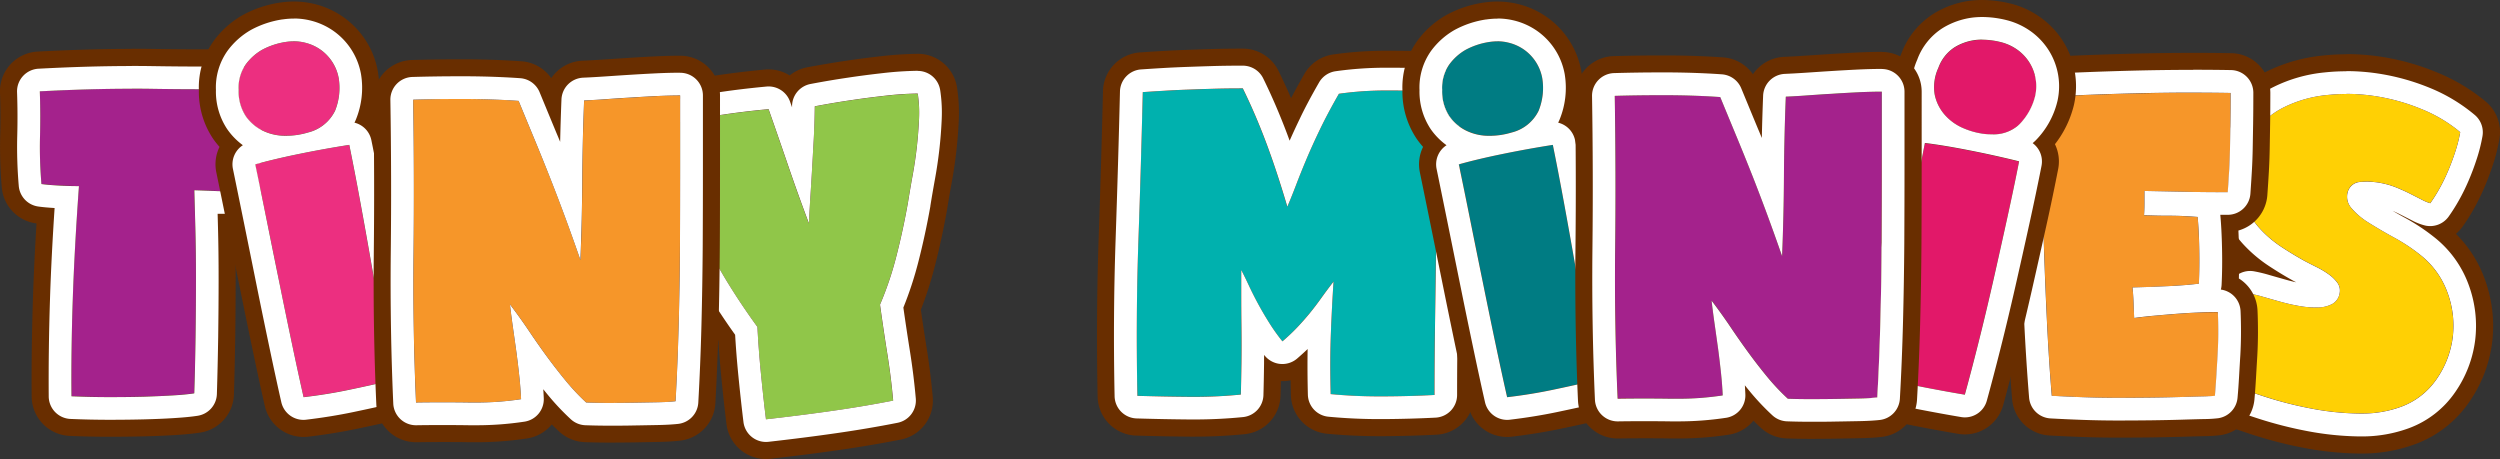
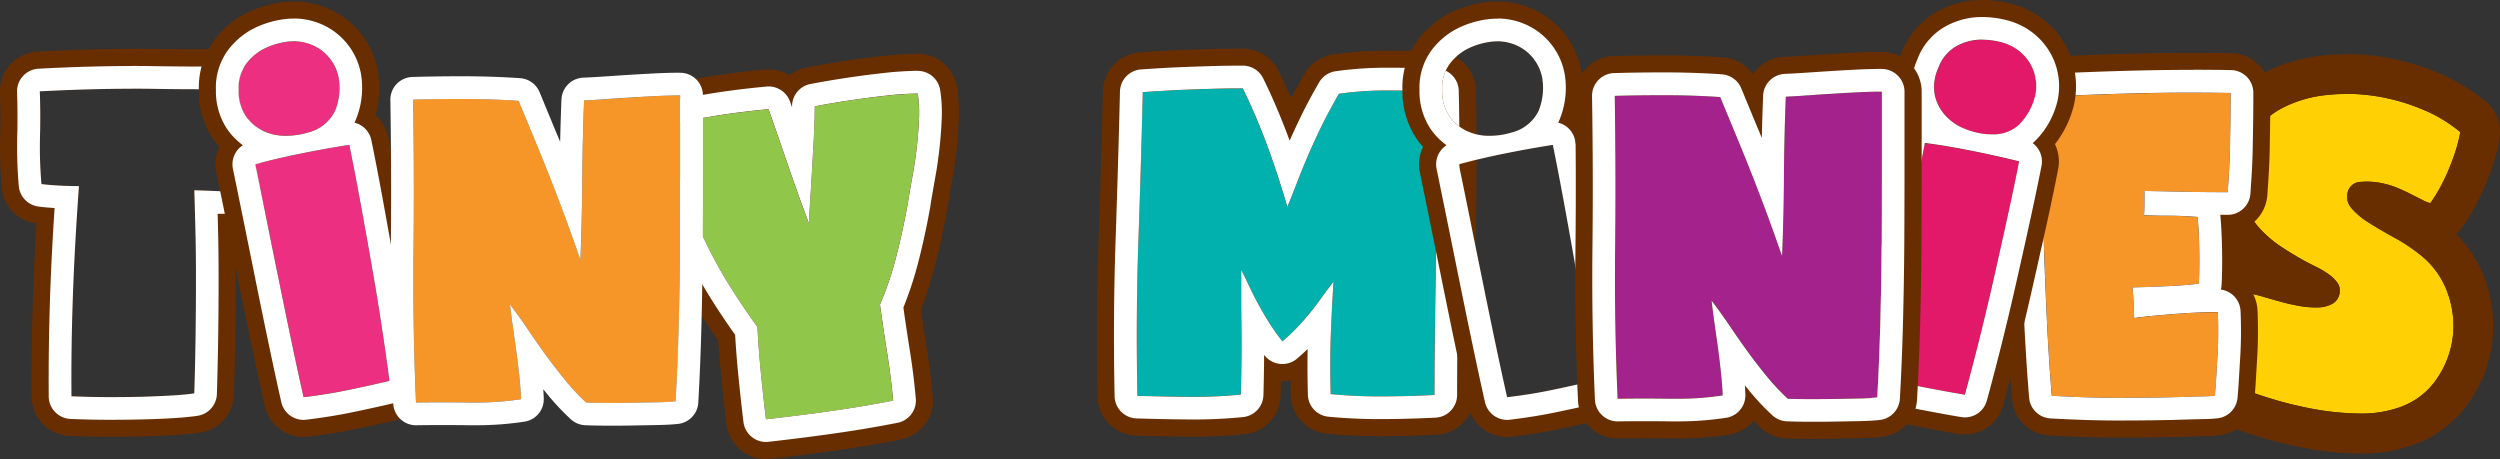
<svg xmlns="http://www.w3.org/2000/svg" width="192.533" height="35.353" viewBox="0 0 192.533 35.353">
  <rect x="0" y="0" width="192.533" height="35.353" fill="#333333" stroke="none" />
  <defs>
    <clipPath id="a">
      <rect width="192.533" height="35.353" fill="none" />
    </clipPath>
  </defs>
  <g transform="translate(0 0)">
    <g transform="translate(0 0)" clip-path="url(#a)">
-       <path d="M19.643,13.656q-.016-1.126-.064-2.19t-.111-1.793q-2.571.064-6.458,0t-8.68.19q.063,1.714.016,3.475A33.248,33.248,0,0,0,4.457,17q.444.064,1.254.111t1.634.048q-.35,4.792-.476,8.712t-.1,7.474q1.492.064,2.92.064t2.665-.032q1.238-.032,2.238-.1t1.634-.159q.064-2.03.1-4.331t.032-4.459q0-2.158-.048-3.967t-.079-2.887q.92.032,1.666.063a14.892,14.892,0,0,0,1.667-.032q.031-.666.064-1.7t.016-2.158" transform="translate(-1.269 -2.832)" fill="#a4228c" fill-rule="evenodd" />
      <path d="M10.153,8.391q.812,0,1.588.013,1.944.032,3.559.032T18.2,8.4q.063.731.111,1.793t.064,2.19q.015,1.127-.016,2.158t-.064,1.7q-.612.042-1.146.042-.269,0-.52-.011-.746-.031-1.666-.064.031,1.079.079,2.888t.047,3.967q0,2.159-.031,4.459t-.1,4.332q-.635.1-1.635.159t-2.237.095q-1.237.033-2.666.032T5.5,32.079Q5.472,28.524,5.6,24.6t.476-8.712q-.826,0-1.635-.047t-1.253-.111a33.248,33.248,0,0,1-.111-3.666q.048-1.762-.016-3.475,3.836-.2,7.092-.2m0-3.061h0c-2.214,0-4.655.07-7.254.207A3.061,3.061,0,0,0,0,8.707c.04,1.075.045,2.178.015,3.28a36.523,36.523,0,0,0,.121,4,3.061,3.061,0,0,0,2.614,2.775l.063.008c-.125,2.043-.217,3.963-.274,5.734-.086,2.643-.119,5.2-.1,7.6a3.06,3.06,0,0,0,2.929,3.029c1.026.045,2.052.066,3.051.066.98,0,1.9-.011,2.745-.033.859-.022,1.651-.056,2.354-.1.756-.048,1.375-.109,1.893-.187a3.061,3.061,0,0,0,2.605-2.931c.042-1.365.075-2.84.1-4.385.021-1.565.032-3.079.032-4.5,0-1.34-.013-2.6-.041-3.746.131-.007.264-.015.4-.024a3.061,3.061,0,0,0,2.846-2.91c.022-.469.044-1.057.065-1.747.023-.735.028-1.506.017-2.3s-.034-1.559-.066-2.284c-.033-.743-.074-1.389-.119-1.92a3.06,3.06,0,0,0-3.048-2.8h-.077c-.828.02-1.778.031-2.824.031s-2.235-.011-3.508-.032c-.532-.008-1.083-.013-1.638-.013" transform="translate(0 -1.563)" fill="#692e00" />
      <path d="M10.7,8.935q.812,0,1.588.013,1.944.032,3.559.032t2.9-.032q.063.731.111,1.793t.064,2.19q.015,1.127-.016,2.158t-.064,1.7q-.612.043-1.147.043c-.18,0-.352,0-.519-.011q-.746-.031-1.666-.063.031,1.079.079,2.888t.047,3.967q0,2.159-.032,4.459T15.506,32.4q-.635.1-1.635.159t-2.237.1q-1.238.032-2.666.032t-2.92-.064q-.032-3.554.1-7.474t.476-8.712q-.826,0-1.635-.048t-1.253-.111a33.248,33.248,0,0,1-.111-3.666q.047-1.761-.016-3.475,3.836-.2,7.092-.2m0-1.749h0c-2.192,0-4.609.069-7.185.206A1.748,1.748,0,0,0,1.857,9.2c.04,1.1.045,2.234.015,3.363a35.126,35.126,0,0,0,.117,3.859A1.748,1.748,0,0,0,3.482,18.01c.318.046.733.085,1.267.118-.166,2.509-.285,4.845-.353,6.965-.085,2.625-.117,5.164-.1,7.546a1.749,1.749,0,0,0,1.674,1.732c1.007.043,2.014.065,2.995.065s1.882-.011,2.711-.033,1.618-.054,2.3-.1c.72-.045,1.3-.1,1.782-.175a1.748,1.748,0,0,0,1.489-1.675c.042-1.357.074-2.824.1-4.362.021-1.559.033-3.068.033-4.483,0-1.446-.016-2.8-.049-4.013q-.014-.545-.027-1.023c.125,0,.254,0,.385,0,.4,0,.823-.016,1.269-.047a1.75,1.75,0,0,0,1.626-1.663c.021-.462.043-1.043.064-1.725.022-.715.028-1.467.017-2.236s-.033-1.532-.065-2.244S20.53,9.31,20.486,8.8a1.749,1.749,0,0,0-1.742-1.6H18.7c-.838.02-1.8.031-2.856.031s-2.25-.011-3.53-.032c-.524-.008-1.068-.013-1.617-.013" transform="translate(-0.544 -2.107)" fill="#fff" />
      <path d="M29.59,11.775a5.842,5.842,0,0,0,1.746-.25,3.149,3.149,0,0,0,2.089-1.672,4.7,4.7,0,0,0,.281-2.524,3.44,3.44,0,0,0-1.4-2.19,3.512,3.512,0,0,0-1.218-.545,3.758,3.758,0,0,0-1.431-.052,5.566,5.566,0,0,0-1.855.61,4.064,4.064,0,0,0-1.256,1.126A3.151,3.151,0,0,0,26,8.24a3.5,3.5,0,0,0,.543,2.013,3.4,3.4,0,0,0,1.33,1.137,3.971,3.971,0,0,0,1.72.385M37.035,26.6q-.352-2.323-.787-4.809t-.881-4.921q-.445-2.434-.848-4.394-1.922.3-3.873.7t-3.369.8q.4,1.929.884,4.323l.981,4.837q.494,2.443.979,4.741T31,31.906q1.8-.212,3.479-.562t3.131-.691q-.222-1.733-.573-4.058" transform="translate(-7.622 -1.319)" fill="#ec2f80" fill-rule="evenodd" />
      <path d="M28.986,3.228a3.583,3.583,0,0,1,2.051.641,3.44,3.44,0,0,1,1.4,2.19,4.7,4.7,0,0,1-.281,2.524,3.145,3.145,0,0,1-2.089,1.672,5.822,5.822,0,0,1-1.721.25h-.024a3.971,3.971,0,0,1-1.72-.385,3.4,3.4,0,0,1-1.33-1.137,3.5,3.5,0,0,1-.543-2.013,3.152,3.152,0,0,1,.549-1.961,4.067,4.067,0,0,1,1.257-1.126,5.589,5.589,0,0,1,1.855-.61,4.141,4.141,0,0,1,.6-.045M33.25,11.2q.4,1.958.848,4.394t.881,4.92q.435,2.486.787,4.809t.574,4.059q-1.455.34-3.132.69t-3.479.563q-.393-1.735-.877-4.033t-.979-4.741l-.981-4.837q-.486-2.4-.884-4.322,1.418-.4,3.369-.8t3.873-.7M28.986.167a7.242,7.242,0,0,0-1.041.077l-.04.006a8.651,8.651,0,0,0-2.863.96,7.12,7.12,0,0,0-2.207,1.954,6.125,6.125,0,0,0-1.167,3.82V7a6.492,6.492,0,0,0,1.1,3.742,6.833,6.833,0,0,0,.49.619,3.051,3.051,0,0,0-.247,1.959c.274,1.328.57,2.78.882,4.314l.573,2.823.409,2.013c.321,1.585.652,3.187.983,4.763s.623,2.918.888,4.08A3.06,3.06,0,0,0,29.726,33.7a3.114,3.114,0,0,0,.361-.021c1.284-.152,2.544-.356,3.745-.606,1.158-.242,2.236-.479,3.205-.706a3.061,3.061,0,0,0,2.337-3.369c-.151-1.174-.346-2.562-.583-4.126s-.505-3.207-.8-4.88c-.286-1.635-.584-3.3-.884-4.943s-.588-3.131-.862-4.461a3.047,3.047,0,0,0-.97-1.676,7.921,7.921,0,0,0,.189-3.283c-.006-.046-.014-.092-.023-.138A6.5,6.5,0,0,0,32.8,1.37,6.578,6.578,0,0,0,30.534.348,6.661,6.661,0,0,0,28.986.167" transform="translate(-6.352 -0.049)" fill="#692e00" />
      <path d="M29.53,3.772a3.56,3.56,0,0,1,.833.1,3.51,3.51,0,0,1,1.218.544,3.44,3.44,0,0,1,1.4,2.19A4.7,4.7,0,0,1,32.7,9.127,3.15,3.15,0,0,1,30.61,10.8a5.845,5.845,0,0,1-1.721.25h-.024a3.961,3.961,0,0,1-1.72-.385,3.4,3.4,0,0,1-1.33-1.137,3.5,3.5,0,0,1-.543-2.012,3.149,3.149,0,0,1,.549-1.961,4.075,4.075,0,0,1,1.256-1.127,5.6,5.6,0,0,1,1.855-.61,4.141,4.141,0,0,1,.6-.045m4.264,7.974q.4,1.958.848,4.394t.881,4.921q.435,2.485.787,4.809t.574,4.058q-1.455.34-3.132.691t-3.479.562q-.393-1.735-.877-4.033t-.979-4.741q-.5-2.441-.981-4.837t-.884-4.322q1.418-.4,3.369-.8t3.873-.7M29.53,2.023a5.942,5.942,0,0,0-.852.063l-.022,0a7.336,7.336,0,0,0-2.431.81,5.821,5.821,0,0,0-1.8,1.6,4.858,4.858,0,0,0-.9,3.024v.008a5.212,5.212,0,0,0,.861,3A5.21,5.21,0,0,0,25.6,11.776a1.75,1.75,0,0,0-.765,1.824c.274,1.33.571,2.783.883,4.318l.578,2.853.4,1.983c.32,1.582.651,3.181.982,4.753s.621,2.906.883,4.06a1.749,1.749,0,0,0,1.7,1.361,1.7,1.7,0,0,0,.206-.012c1.245-.147,2.468-.344,3.631-.587,1.147-.24,2.214-.475,3.174-.7a1.749,1.749,0,0,0,1.336-1.925c-.15-1.164-.344-2.542-.579-4.1s-.5-3.186-.794-4.85c-.286-1.631-.582-3.29-.883-4.933-.3-1.621-.585-3.112-.856-4.433a1.749,1.749,0,0,0-1.3-1.348q.058-.119.11-.242a6.448,6.448,0,0,0,.4-3.448q-.005-.039-.013-.078a5.188,5.188,0,0,0-2.108-3.292,5.272,5.272,0,0,0-1.819-.817,5.333,5.333,0,0,0-1.241-.145" transform="translate(-6.896 -0.593)" fill="#fff" />
      <path d="M146.906,9.855q-1.809-.064-3.777-.064a25.849,25.849,0,0,0-3.713.254q-.858,1.493-1.444,2.714t-1.032,2.27q-.444,1.048-.793,1.968t-.7,1.745q-.826-2.793-1.65-4.982t-1.777-4.126q-1.3,0-2.333.032t-1.92.063q-.888.033-1.714.08t-1.745.111q-.127,5.426-.334,11.362T123.9,33.308q2.1.065,4.078.08a36.251,36.251,0,0,0,3.888-.175q.032-1.048.048-2.428t0-2.745q-.017-1.365-.016-2.555V23.629q.286.54.6,1.221t.714,1.413q.4.729.857,1.46a14.39,14.39,0,0,0,1,1.4,14.967,14.967,0,0,0,1.159-1.095q.492-.524.937-1.064t.872-1.142q.428-.6.968-1.3-.127,1.873-.206,3.983t-.016,4.681a39.908,39.908,0,0,0,4.078.175q2.078-.016,3.919-.111,0-2.888.048-5.9t.079-6q.031-2.982.047-5.887t-.047-5.6" transform="translate(-36.309 -2.824)" fill="#00b1ae" fill-rule="evenodd" />
      <path d="M130.753,8.364q.952,1.936,1.777,4.126t1.65,4.982q.349-.825.7-1.745t.794-1.968q.443-1.048,1.031-2.269t1.444-2.714a25.751,25.751,0,0,1,3.713-.254q1.968,0,3.777.064.064,2.7.048,5.6t-.048,5.887q-.032,2.984-.079,6t-.047,5.9q-1.842.1-3.92.111h-.326q-1.909,0-3.752-.176-.065-2.571.016-4.681t.206-3.983q-.54.7-.968,1.3t-.873,1.143q-.445.54-.937,1.063A14.834,14.834,0,0,1,133.8,27.85a14.514,14.514,0,0,1-1-1.4q-.46-.729-.857-1.46t-.714-1.412q-.318-.683-.6-1.222v1.857q0,1.19.016,2.554t0,2.745q-.017,1.38-.048,2.428-1.754.175-3.576.176h-.312q-1.984-.016-4.078-.079-.126-6.094.08-12.029t.333-11.362q.92-.064,1.746-.111t1.713-.079q.888-.032,1.92-.064t2.333-.032m0-3.061c-.884,0-1.7.011-2.425.033q-1.042.032-1.935.064c-.621.023-1.221.05-1.783.083s-1.132.069-1.779.113a3.061,3.061,0,0,0-2.85,2.982c-.084,3.59-.2,7.4-.332,11.327-.139,3.992-.165,8.1-.08,12.2a3.06,3.06,0,0,0,2.966,3c1.406.042,2.8.07,4.148.081h.336c1.308,0,2.613-.064,3.88-.192a3.059,3.059,0,0,0,2.755-2.954c.011-.347.02-.724.028-1.127.04,0,.079,0,.119,0a3.038,3.038,0,0,0,.631-.066q.007.563.022,1.144a3.06,3.06,0,0,0,2.769,2.97c1.321.126,2.681.19,4.042.19h.351c1.419-.011,2.783-.049,4.053-.115a3.061,3.061,0,0,0,2.9-3.056c0-1.9.016-3.871.047-5.855s.058-4,.08-6.014c.02-1.984.037-3.97.047-5.9.011-1.957-.006-3.871-.048-5.691a3.061,3.061,0,0,0-2.952-2.987c-1.241-.043-2.547-.066-3.884-.066a28.93,28.93,0,0,0-4.153.286,3.061,3.061,0,0,0-2.214,1.5c-.375.654-.718,1.279-1.024,1.867q-.47-1.088-.97-2.106a3.062,3.062,0,0,0-2.747-1.71" transform="translate(-35.04 -1.555)" fill="#692e00" />
      <path d="M131.3,8.908q.952,1.936,1.777,4.126t1.65,4.983q.349-.825.7-1.746t.794-1.968q.443-1.048,1.031-2.269t1.444-2.714a25.855,25.855,0,0,1,3.713-.254q1.968,0,3.777.064.064,2.7.048,5.6t-.048,5.887q-.032,2.984-.079,6t-.047,5.9q-1.842.1-3.92.11c-.109,0-.217,0-.326,0q-1.909,0-3.752-.176-.065-2.57.016-4.681t.206-3.982q-.54.7-.968,1.3t-.873,1.144q-.445.54-.937,1.063a14.7,14.7,0,0,1-1.158,1.094,14.331,14.331,0,0,1-1-1.4q-.46-.729-.857-1.46t-.714-1.412q-.318-.682-.6-1.222V24.76q0,1.191.016,2.554t0,2.745q-.017,1.38-.048,2.427a35.587,35.587,0,0,1-3.576.177h-.312q-1.984-.016-4.078-.079-.126-6.093.08-12.029t.333-11.362q.92-.063,1.746-.111T127.044,9q.888-.032,1.92-.064t2.333-.032m0-1.749c-.871,0-1.673.011-2.386.033q-1.038.032-1.929.064c-.611.022-1.2.049-1.753.081s-1.122.069-1.764.112a1.748,1.748,0,0,0-1.629,1.7c-.085,3.595-.2,7.411-.333,11.342-.138,3.967-.165,8.047-.08,12.125a1.748,1.748,0,0,0,1.695,1.712c1.4.042,2.781.069,4.118.08h.325c1.264,0,2.526-.061,3.75-.184a1.749,1.749,0,0,0,1.574-1.688c.02-.7.037-1.532.048-2.459,0-.214,0-.428.006-.642l.045.056a1.753,1.753,0,0,0,1.2.64c.052,0,.105.006.158.006a1.752,1.752,0,0,0,1.138-.42c.288-.249.559-.493.809-.734-.019,1.093-.013,2.27.018,3.512a1.748,1.748,0,0,0,1.583,1.7c1.28.122,2.6.184,3.918.184h.34c1.4-.01,2.745-.048,4-.113A1.749,1.749,0,0,0,147.8,32.52c0-1.908.016-3.884.047-5.875.031-1.97.058-3.991.079-6.007.021-1.982.037-3.965.048-5.9s-.006-3.845-.048-5.652a1.749,1.749,0,0,0-1.687-1.707c-1.226-.043-2.517-.065-3.838-.065a27.74,27.74,0,0,0-3.965.272,1.75,1.75,0,0,0-1.265.86c-.591,1.028-1.1,1.98-1.5,2.827-.278.577-.535,1.132-.768,1.66-.064-.176-.129-.348-.192-.519-.569-1.508-1.189-2.948-1.845-4.281a1.749,1.749,0,0,0-1.569-.977" transform="translate(-35.584 -2.099)" fill="#fff" />
      <path d="M252.97,17.007a5.44,5.44,0,0,1,1.709.128,6.155,6.155,0,0,1,1.04.326q.538.221,1.028.469l.9.457a3.016,3.016,0,0,0,.631.26,12.107,12.107,0,0,0,.679-1.074,13.469,13.469,0,0,0,.672-1.361q.317-.738.575-1.528a10.907,10.907,0,0,0,.382-1.513,11.189,11.189,0,0,0-2.988-1.78,15.49,15.49,0,0,0-3.594-1,14.27,14.27,0,0,0-3.687-.087,9.532,9.532,0,0,0-3.3.934,5.982,5.982,0,0,0-3.362,5.514,5.249,5.249,0,0,0,.421,2.2,6.126,6.126,0,0,0,1.145,1.72,8.913,8.913,0,0,0,1.607,1.346q.89.584,1.773,1.072.427.227.932.476a6.339,6.339,0,0,1,.925.555,2.935,2.935,0,0,1,.663.645,1.023,1.023,0,0,1,.173.779,1.147,1.147,0,0,1-.565.844,2.427,2.427,0,0,1-1.09.275,6.721,6.721,0,0,1-1.392-.1,14.187,14.187,0,0,1-1.485-.332q-.732-.2-1.354-.385a9.563,9.563,0,0,0-1-.243,15.5,15.5,0,0,0-.7,1.693q-.276.806-.486,1.616t-.363,1.673q-.153.863-.3,1.9,1.325.526,3.062,1.085a29.33,29.33,0,0,0,3.571.905,20.977,20.977,0,0,0,3.615.367,8.747,8.747,0,0,0,3.23-.525,5.687,5.687,0,0,0,2.726-2.128A7.219,7.219,0,0,0,260,29a7.371,7.371,0,0,0-.394-3.457,6.507,6.507,0,0,0-2.141-2.95,13.738,13.738,0,0,0-1.961-1.3q-1.067-.583-1.943-1.134a5.6,5.6,0,0,1-1.368-1.15,1.317,1.317,0,0,1-.238-1.342,1.06,1.06,0,0,1,1.011-.664" transform="translate(-71.112 -2.997)" fill="#ffd004" fill-rule="evenodd" />
      <path d="M250.55,8.954a14.522,14.522,0,0,1,2.183.167,15.49,15.49,0,0,1,3.594,1,11.189,11.189,0,0,1,2.988,1.78,10.849,10.849,0,0,1-.382,1.513q-.258.791-.575,1.528a13.584,13.584,0,0,1-.672,1.361,12.1,12.1,0,0,1-.679,1.074,3.041,3.041,0,0,1-.631-.26l-.9-.458q-.489-.248-1.027-.469a6.156,6.156,0,0,0-1.04-.326,5.785,5.785,0,0,0-1.267-.148q-.225,0-.442.02a1.06,1.06,0,0,0-1.011.664,1.317,1.317,0,0,0,.238,1.342,5.6,5.6,0,0,0,1.368,1.15q.877.551,1.943,1.134a13.8,13.8,0,0,1,1.961,1.3,6.5,6.5,0,0,1,2.14,2.95,7.354,7.354,0,0,1,.394,3.457,7.206,7.206,0,0,1-1.239,3.192,5.689,5.689,0,0,1-2.726,2.128,8.69,8.69,0,0,1-3.092.526h-.137a20.97,20.97,0,0,1-3.615-.367,29.458,29.458,0,0,1-3.571-.9q-1.737-.56-3.062-1.086.151-1.038.3-1.9t.363-1.673q.211-.81.486-1.616a15.5,15.5,0,0,1,.7-1.693,9.565,9.565,0,0,1,1,.243q.621.18,1.354.385a14.213,14.213,0,0,0,1.484.332,7.028,7.028,0,0,0,1.171.106c.075,0,.149,0,.222,0a2.436,2.436,0,0,0,1.09-.274,1.15,1.15,0,0,0,.565-.845,1.023,1.023,0,0,0-.174-.779,2.914,2.914,0,0,0-.662-.645,6.443,6.443,0,0,0-.925-.556q-.5-.249-.932-.476-.883-.488-1.773-1.072a8.938,8.938,0,0,1-1.607-1.345,6.146,6.146,0,0,1-1.145-1.72,5.249,5.249,0,0,1-.421-2.2,5.982,5.982,0,0,1,3.362-5.515,9.512,9.512,0,0,1,3.295-.933,14.079,14.079,0,0,1,1.5-.081m0-3.061a17.4,17.4,0,0,0-1.83.1,12.621,12.621,0,0,0-4.346,1.243,9.037,9.037,0,0,0-5.044,8.182c0,.015,0,.03,0,.045a8.305,8.305,0,0,0,.688,3.473,9.19,9.19,0,0,0,1.712,2.57l.076.08a3.058,3.058,0,0,0-1.422,1.431,18.8,18.8,0,0,0-.836,2.027c-.2.6-.39,1.216-.551,1.831s-.3,1.267-.416,1.916c-.106.6-.213,1.273-.317,1.992a3.06,3.06,0,0,0,1.9,3.284c.944.375,2.038.763,3.252,1.154a32.607,32.607,0,0,0,3.943,1,24.141,24.141,0,0,0,4.143.42h.176a11.771,11.771,0,0,0,4.174-.724l.008,0a8.715,8.715,0,0,0,4.157-3.251,10.268,10.268,0,0,0,1.754-4.532,10.433,10.433,0,0,0-.545-4.877,9.429,9.429,0,0,0-2.238-3.536,3.085,3.085,0,0,0,.506-.547,15.267,15.267,0,0,0,.855-1.347,16.9,16.9,0,0,0,.824-1.667c.248-.578.474-1.18.673-1.79a14,14,0,0,0,.488-1.939A3.061,3.061,0,0,0,261.3,9.57a14.283,14.283,0,0,0-3.8-2.275,18.663,18.663,0,0,0-4.3-1.2,17.607,17.607,0,0,0-2.646-.2" transform="translate(-69.843 -1.728)" fill="#692e00" />
-       <path d="M251.094,9.5a14.438,14.438,0,0,1,2.183.168,15.465,15.465,0,0,1,3.594,1,11.153,11.153,0,0,1,2.988,1.78,10.87,10.87,0,0,1-.382,1.512q-.258.791-.575,1.529a13.57,13.57,0,0,1-.671,1.361,12.106,12.106,0,0,1-.679,1.074,3.041,3.041,0,0,1-.631-.26l-.9-.458q-.489-.247-1.027-.468a6.1,6.1,0,0,0-1.04-.327,5.785,5.785,0,0,0-1.267-.148q-.225,0-.442.021a1.059,1.059,0,0,0-1.011.663,1.317,1.317,0,0,0,.238,1.342,5.6,5.6,0,0,0,1.368,1.15q.877.551,1.943,1.135a13.788,13.788,0,0,1,1.961,1.295,6.5,6.5,0,0,1,2.141,2.951,7.36,7.36,0,0,1,.394,3.456,7.207,7.207,0,0,1-1.239,3.192,5.688,5.688,0,0,1-2.727,2.128,8.683,8.683,0,0,1-3.092.526h-.137a20.972,20.972,0,0,1-3.615-.368,29.327,29.327,0,0,1-3.571-.9q-1.737-.56-3.062-1.085.151-1.039.3-1.9t.363-1.674q.211-.81.486-1.615a15.657,15.657,0,0,1,.7-1.693,9.565,9.565,0,0,1,1,.243q.621.179,1.353.384a14.415,14.415,0,0,0,1.485.332,7.093,7.093,0,0,0,1.171.105c.075,0,.149,0,.222,0a2.427,2.427,0,0,0,1.09-.275,1.15,1.15,0,0,0,.565-.845,1.023,1.023,0,0,0-.174-.779,2.915,2.915,0,0,0-.662-.645,6.443,6.443,0,0,0-.925-.556q-.5-.249-.932-.476-.883-.488-1.773-1.072a8.885,8.885,0,0,1-1.607-1.345,6.137,6.137,0,0,1-1.145-1.72,5.249,5.249,0,0,1-.421-2.2,5.98,5.98,0,0,1,3.362-5.514,9.512,9.512,0,0,1,3.295-.934,14.079,14.079,0,0,1,1.5-.081m0-1.749h0a15.886,15.886,0,0,0-1.69.09,11.3,11.3,0,0,0-3.9,1.11,7.726,7.726,0,0,0-4.323,7.039v.025a7,7,0,0,0,.573,2.927,7.9,7.9,0,0,0,1.469,2.206,10.655,10.655,0,0,0,1.92,1.608c.628.413,1.263.8,1.887,1.141l.024.013.177.093c-.244-.053-.486-.113-.725-.18-.506-.141-.944-.266-1.339-.38a11.3,11.3,0,0,0-1.193-.288,1.791,1.791,0,0,0-.293-.025,1.749,1.749,0,0,0-1.576.994,17.32,17.32,0,0,0-.777,1.884c-.2.57-.371,1.156-.523,1.738s-.286,1.2-.394,1.812c-.1.59-.209,1.248-.312,1.953a1.749,1.749,0,0,0,1.086,1.877c.917.364,1.984.742,3.171,1.125a31.221,31.221,0,0,0,3.783.959,22.872,22.872,0,0,0,3.917.4h.159a10.457,10.457,0,0,0,3.71-.639,7.436,7.436,0,0,0,3.549-2.771,8.978,8.978,0,0,0,1.533-3.958,9.135,9.135,0,0,0-.481-4.269,8.255,8.255,0,0,0-2.7-3.733,15.6,15.6,0,0,0-2.21-1.46c-.335-.183-.657-.365-.964-.544.2.087.389.177.572.27l.9.457a4.5,4.5,0,0,0,1.035.406,1.752,1.752,0,0,0,1.807-.684,13.827,13.827,0,0,0,.779-1.229,15.336,15.336,0,0,0,.759-1.537c.233-.541.444-1.1.63-1.677a12.664,12.664,0,0,0,.442-1.756,1.747,1.747,0,0,0-.592-1.631A12.961,12.961,0,0,0,257.54,9.05a17.348,17.348,0,0,0-4-1.115,16.275,16.275,0,0,0-2.448-.187" transform="translate(-70.387 -2.271)" fill="#fff" />
      <path d="M229.628,10.148q-3.778.1-7.331.286.064,2.761.127,5.665t.158,5.855q.1,2.952.238,5.855t.365,5.633q1.143.064,2.444.111t2.634.047q1.333,0,2.587-.016t2.269-.047q1.016-.032,1.714-.048t.92-.047q.063-.7.111-1.539t.1-1.7q.048-.857.047-1.682T235.975,27q-.731,0-1.539.032t-1.666.1q-.857.064-1.682.143t-1.555.175c-.021-.445-.037-.835-.047-1.175s-.037-.729-.079-1.174q1.4-.031,2.745-.1t2.364-.19q.063-1.205.032-2.666t-.127-2.475q-.381-.031-1-.064t-1.254-.032q-.635,0-1.158-.016c-.349-.011-.587-.016-.714-.016.021-.3.032-.592.032-.889V17.67l3.174.064q1.459.032,3.237.032.063-.888.111-1.714t.064-1.713q.015-.888.032-1.9t.016-2.317q-3.555-.064-7.331.032" transform="translate(-65.172 -2.958)" fill="#f69629" fill-rule="evenodd" />
      <path d="M232.81,8.822q1.458,0,2.88.025,0,1.3-.016,2.316t-.032,1.9q-.016.89-.064,1.714t-.111,1.714q-1.778,0-3.237-.032t-3.174-.064v.984q0,.444-.032.888.191,0,.715.016t1.158.016q.635,0,1.254.032t1,.064q.1,1.016.127,2.475t-.032,2.666q-1.016.127-2.364.19t-2.745.1c.042.444.069.836.079,1.174s.027.73.048,1.174q.729-.094,1.555-.175t1.682-.143q.857-.063,1.666-.095t1.539-.032q.031.7.031,1.523t-.047,1.682q-.048.857-.1,1.7t-.111,1.539q-.223.032-.92.047t-1.714.047q-1.016.032-2.269.048t-2.586.016q-1.334,0-2.634-.047t-2.443-.111q-.223-2.73-.365-5.633t-.237-5.855q-.1-2.952-.159-5.856t-.127-5.665q3.555-.191,7.331-.286,2.266-.057,4.451-.057m0-3.061c-1.477,0-3,.02-4.528.058-2.535.064-5.03.161-7.417.289a3.06,3.06,0,0,0-2.9,3.126q.063,2.76.127,5.662c.042,1.921.1,3.9.16,5.886s.144,3.962.24,5.907c.1,1.966.221,3.894.371,5.732a3.061,3.061,0,0,0,2.88,2.808c.761.042,1.6.081,2.5.114s1.824.049,2.746.049,1.807-.006,2.627-.016c.849-.011,1.632-.027,2.325-.049.664-.02,1.233-.036,1.689-.047a11.09,11.09,0,0,0,1.285-.078,3.06,3.06,0,0,0,2.612-2.753c.046-.5.085-1.055.119-1.642q.048-.843.1-1.7c.035-.625.052-1.248.052-1.852,0-.585-.011-1.144-.035-1.66a3.059,3.059,0,0,0-1.436-2.46c.025-.72.028-1.5.011-2.325-.011-.492-.026-.945-.047-1.366a3.062,3.062,0,0,0,2.23-2.731c.044-.614.082-1.2.114-1.755.033-.578.057-1.2.068-1.834q.016-.894.032-1.911c.011-.7.016-1.5.016-2.366a3.061,3.061,0,0,0-3.006-3.061c-.963-.017-1.95-.025-2.935-.025" transform="translate(-63.902 -1.689)" fill="#692e00" />
      <path d="M233.354,9.366q1.458,0,2.88.025,0,1.3-.016,2.317t-.032,1.9q-.016.888-.064,1.713t-.111,1.714q-1.778,0-3.237-.032l-3.174-.064v.984q0,.445-.032.888.191,0,.715.016c.349.011.734.016,1.158.016s.84.011,1.253.032.746.043,1,.064q.1,1.016.127,2.475t-.032,2.666q-1.016.127-2.364.19t-2.745.1q.064.667.079,1.174c.011.339.027.73.048,1.175q.729-.1,1.555-.175t1.682-.143q.857-.064,1.666-.1t1.539-.032q.031.7.031,1.523t-.047,1.682q-.048.857-.1,1.7t-.111,1.539c-.148.021-.455.037-.92.047s-1.037.027-1.713.048-1.434.037-2.27.047-1.7.016-2.586.016-1.767-.016-2.634-.047-1.682-.069-2.444-.111q-.223-2.729-.365-5.633t-.237-5.855q-.1-2.952-.159-5.855t-.127-5.665q3.555-.191,7.331-.286,2.266-.057,4.451-.057m0-1.749c-1.466,0-2.979.019-4.495.057-2.523.064-5.006.16-7.381.288a1.749,1.749,0,0,0-1.655,1.787q.063,2.76.127,5.663c.042,1.916.1,3.892.16,5.874s.143,3.948.239,5.885.22,3.866.369,5.689a1.749,1.749,0,0,0,1.645,1.6c.753.042,1.587.081,2.478.113s1.792.049,2.7.049,1.8-.006,2.609-.016c.842-.011,1.616-.027,2.3-.048.669-.021,1.242-.037,1.7-.047a9.644,9.644,0,0,0,1.128-.065,1.748,1.748,0,0,0,1.493-1.573c.045-.487.083-1.025.116-1.6s.064-1.128.1-1.7c.033-.6.05-1.2.05-1.779s-.011-1.1-.034-1.6a1.749,1.749,0,0,0-1.518-1.656,1.721,1.721,0,0,0,.058-.364c.044-.841.055-1.781.034-2.8s-.067-1.882-.134-2.594h.575a1.749,1.749,0,0,0,1.744-1.624c.043-.609.081-1.193.112-1.737.033-.561.055-1.161.066-1.783q.016-.891.032-1.908c.011-.7.016-1.484.016-2.345a1.749,1.749,0,0,0-1.718-1.749c-.954-.017-1.934-.025-2.911-.025" transform="translate(-64.446 -2.233)" fill="#fff" />
-       <path d="M160.725,11.775a5.842,5.842,0,0,0,1.746-.25,3.149,3.149,0,0,0,2.089-1.672,4.7,4.7,0,0,0,.281-2.524,3.44,3.44,0,0,0-1.4-2.19,3.512,3.512,0,0,0-1.218-.545,3.758,3.758,0,0,0-1.431-.052,5.566,5.566,0,0,0-1.855.61,4.064,4.064,0,0,0-1.256,1.126,3.151,3.151,0,0,0-.549,1.961,3.5,3.5,0,0,0,.543,2.013,3.4,3.4,0,0,0,1.33,1.137,3.971,3.971,0,0,0,1.72.385M168.17,26.6q-.352-2.323-.787-4.809t-.881-4.921q-.445-2.434-.848-4.394-1.922.3-3.873.7t-3.369.8q.4,1.929.884,4.323l.981,4.837q.494,2.443.979,4.741t.877,4.032q1.8-.212,3.479-.562t3.131-.691q-.222-1.733-.573-4.058" transform="translate(-46.067 -1.319)" fill="#007c83" fill-rule="evenodd" />
      <path d="M160.121,3.228a3.583,3.583,0,0,1,2.05.641,3.44,3.44,0,0,1,1.4,2.19,4.7,4.7,0,0,1-.281,2.524,3.147,3.147,0,0,1-2.089,1.672,5.822,5.822,0,0,1-1.721.25h-.024a3.971,3.971,0,0,1-1.72-.385,3.4,3.4,0,0,1-1.33-1.137,3.5,3.5,0,0,1-.543-2.013,3.152,3.152,0,0,1,.549-1.961,4.067,4.067,0,0,1,1.257-1.126,5.589,5.589,0,0,1,1.855-.61,4.141,4.141,0,0,1,.6-.045m4.264,7.974q.4,1.958.848,4.394t.881,4.92q.435,2.486.787,4.809t.574,4.059q-1.455.34-3.132.69t-3.479.563q-.393-1.735-.877-4.033t-.979-4.741l-.981-4.837q-.486-2.4-.884-4.322,1.418-.4,3.369-.8t3.873-.7M160.121.167a7.241,7.241,0,0,0-1.041.077l-.04.006a8.651,8.651,0,0,0-2.863.96,7.12,7.12,0,0,0-2.207,1.954,6.13,6.13,0,0,0-1.168,3.82V7a6.487,6.487,0,0,0,1.1,3.742,6.836,6.836,0,0,0,.49.619,3.052,3.052,0,0,0-.247,1.959c.274,1.33.571,2.782.882,4.314l.556,2.741.426,2.1c.321,1.585.652,3.187.983,4.763s.623,2.918.888,4.08A3.06,3.06,0,0,0,160.86,33.7a3.114,3.114,0,0,0,.361-.021c1.284-.152,2.544-.356,3.745-.606,1.158-.242,2.236-.479,3.205-.706a3.061,3.061,0,0,0,2.337-3.369c-.151-1.174-.346-2.562-.583-4.126s-.505-3.208-.8-4.881c-.286-1.634-.584-3.3-.884-4.942s-.588-3.131-.862-4.461a3.047,3.047,0,0,0-.97-1.676,7.921,7.921,0,0,0,.189-3.283c-.006-.046-.014-.092-.023-.138a6.5,6.5,0,0,0-2.64-4.119,6.578,6.578,0,0,0-2.27-1.022,6.66,6.66,0,0,0-1.548-.181" transform="translate(-44.797 -0.049)" fill="#692e00" />
      <path d="M160.665,3.772a3.56,3.56,0,0,1,.833.1,3.51,3.51,0,0,1,1.218.544,3.44,3.44,0,0,1,1.4,2.19,4.7,4.7,0,0,1-.281,2.524,3.15,3.15,0,0,1-2.089,1.672,5.845,5.845,0,0,1-1.721.25H160a3.961,3.961,0,0,1-1.72-.385,3.4,3.4,0,0,1-1.33-1.137,3.5,3.5,0,0,1-.543-2.012,3.149,3.149,0,0,1,.549-1.961,4.075,4.075,0,0,1,1.256-1.127,5.6,5.6,0,0,1,1.855-.61,4.141,4.141,0,0,1,.6-.045m4.264,7.974q.4,1.958.848,4.394t.881,4.921q.435,2.485.787,4.809t.574,4.058q-1.455.34-3.132.691t-3.479.562q-.393-1.735-.877-4.033t-.979-4.741q-.5-2.441-.981-4.837t-.884-4.322q1.418-.4,3.369-.8t3.873-.7m-4.264-9.723a5.942,5.942,0,0,0-.852.063l-.022,0a7.336,7.336,0,0,0-2.431.81,5.821,5.821,0,0,0-1.8,1.6,4.858,4.858,0,0,0-.9,3.024v.008a5.211,5.211,0,0,0,.861,3,5.21,5.21,0,0,0,1.221,1.244,1.75,1.75,0,0,0-.765,1.824c.274,1.332.571,2.785.882,4.318l.561,2.766.42,2.07c.32,1.582.651,3.181.982,4.753s.621,2.906.883,4.06a1.749,1.749,0,0,0,1.7,1.361,1.7,1.7,0,0,0,.206-.012c1.245-.147,2.468-.344,3.631-.587,1.147-.24,2.214-.475,3.174-.7a1.749,1.749,0,0,0,1.336-1.925c-.15-1.164-.344-2.542-.579-4.1s-.5-3.186-.794-4.85c-.286-1.632-.583-3.292-.883-4.933-.3-1.621-.585-3.112-.856-4.433a1.749,1.749,0,0,0-1.3-1.348q.058-.119.11-.242a6.448,6.448,0,0,0,.4-3.448q-.005-.039-.013-.078a5.188,5.188,0,0,0-2.108-3.292,5.272,5.272,0,0,0-1.819-.817,5.333,5.333,0,0,0-1.241-.145" transform="translate(-45.342 -0.593)" fill="#fff" />
      <path d="M208.273,12.289q-.38,1.932-.857,4.328t-.966,4.84q-.489,2.443-.931,4.75t-.751,4.059q1.743.5,3.426.827t3.155.575q.465-1.686,1.04-3.965t1.134-4.739q.56-2.461,1.091-4.879t.917-4.379q-1.889-.468-3.844-.851t-3.415-.565M216.8,7.307a3.459,3.459,0,0,0-.47-1.22,3.524,3.524,0,0,0-.913-.973,3.756,3.756,0,0,0-1.3-.6,5.584,5.584,0,0,0-1.946-.155,4.07,4.07,0,0,0-1.595.553,3.149,3.149,0,0,0-1.265,1.6,3.5,3.5,0,0,0-.278,2.066,3.4,3.4,0,0,0,.787,1.563,3.959,3.959,0,0,0,1.438,1.02,5.848,5.848,0,0,0,1.706.445,3.15,3.15,0,0,0,2.574-.734,4.7,4.7,0,0,0,1.235-2.219,3.446,3.446,0,0,0,.026-1.341" transform="translate(-60.033 -1.269)" fill="#e21869" fill-rule="evenodd" />
-       <path d="M211.419,3.061a6.07,6.07,0,0,1,1.427.183,3.769,3.769,0,0,1,1.3.6,3.506,3.506,0,0,1,.913.973,3.439,3.439,0,0,1,.444,2.561A4.7,4.7,0,0,1,214.267,9.6a2.918,2.918,0,0,1-2.137.751q-.212,0-.437-.018a5.824,5.824,0,0,1-1.706-.445,3.963,3.963,0,0,1-1.438-1.02,3.391,3.391,0,0,1-.787-1.563,3.5,3.5,0,0,1,.278-2.066,3.149,3.149,0,0,1,1.265-1.6,4.07,4.07,0,0,1,1.595-.553,4.624,4.624,0,0,1,.519-.028M207,11.02q1.46.182,3.415.565t3.844.851q-.386,1.963-.917,4.38t-1.091,4.878q-.56,2.461-1.134,4.739t-1.04,3.965q-1.474-.248-3.155-.575T203.5,29q.309-1.752.751-4.059t.93-4.75q.488-2.443.966-4.84T207,11.02M211.419,0a7.868,7.868,0,0,0-.861.047A7.127,7.127,0,0,0,207.767,1a6.128,6.128,0,0,0-2.554,3.072l-.006.015a6.489,6.489,0,0,0-.433,3.876,6.856,6.856,0,0,0,.213.761A3.051,3.051,0,0,0,204,10.431c-.263,1.341-.551,2.794-.855,4.319l-.58,2.9-.386,1.935c-.317,1.587-.632,3.193-.935,4.772s-.553,2.933-.759,4.106a3.061,3.061,0,0,0,2.169,3.471c1.243.357,2.484.656,3.688.89,1.161.225,2.248.422,3.229.588a3.061,3.061,0,0,0,3.458-2.2c.315-1.14.671-2.5,1.058-4.03s.774-3.153,1.151-4.809c.368-1.619.737-3.267,1.1-4.9s.669-3.116.93-4.447a3.047,3.047,0,0,0-.247-1.921,7.932,7.932,0,0,0,1.445-2.954q.017-.068.032-.136a6.5,6.5,0,0,0-.841-4.819,6.571,6.571,0,0,0-1.7-1.82,6.813,6.813,0,0,0-2.347-1.1L213.57.27A9.16,9.16,0,0,0,211.419,0" transform="translate(-58.763 0)" fill="#692e00" />
+       <path d="M211.419,3.061a6.07,6.07,0,0,1,1.427.183,3.769,3.769,0,0,1,1.3.6,3.506,3.506,0,0,1,.913.973,3.439,3.439,0,0,1,.444,2.561A4.7,4.7,0,0,1,214.267,9.6a2.918,2.918,0,0,1-2.137.751q-.212,0-.437-.018a5.824,5.824,0,0,1-1.706-.445,3.963,3.963,0,0,1-1.438-1.02,3.391,3.391,0,0,1-.787-1.563,3.5,3.5,0,0,1,.278-2.066,3.149,3.149,0,0,1,1.265-1.6,4.07,4.07,0,0,1,1.595-.553,4.624,4.624,0,0,1,.519-.028M207,11.02q1.46.182,3.415.565t3.844.851q-.386,1.963-.917,4.38t-1.091,4.878q-.56,2.461-1.134,4.739t-1.04,3.965q-1.474-.248-3.155-.575T203.5,29q.309-1.752.751-4.059t.93-4.75T207,11.02M211.419,0a7.868,7.868,0,0,0-.861.047A7.127,7.127,0,0,0,207.767,1a6.128,6.128,0,0,0-2.554,3.072l-.006.015a6.489,6.489,0,0,0-.433,3.876,6.856,6.856,0,0,0,.213.761A3.051,3.051,0,0,0,204,10.431c-.263,1.341-.551,2.794-.855,4.319l-.58,2.9-.386,1.935c-.317,1.587-.632,3.193-.935,4.772s-.553,2.933-.759,4.106a3.061,3.061,0,0,0,2.169,3.471c1.243.357,2.484.656,3.688.89,1.161.225,2.248.422,3.229.588a3.061,3.061,0,0,0,3.458-2.2c.315-1.14.671-2.5,1.058-4.03s.774-3.153,1.151-4.809c.368-1.619.737-3.267,1.1-4.9s.669-3.116.93-4.447a3.047,3.047,0,0,0-.247-1.921,7.932,7.932,0,0,0,1.445-2.954q.017-.068.032-.136a6.5,6.5,0,0,0-.841-4.819,6.571,6.571,0,0,0-1.7-1.82,6.813,6.813,0,0,0-2.347-1.1L213.57.27A9.16,9.16,0,0,0,211.419,0" transform="translate(-58.763 0)" fill="#692e00" />
      <path d="M211.963,3.6a6.036,6.036,0,0,1,1.427.184,3.755,3.755,0,0,1,1.3.6,3.526,3.526,0,0,1,.912.973,3.441,3.441,0,0,1,.444,2.561,4.7,4.7,0,0,1-1.235,2.219,2.921,2.921,0,0,1-2.137.751c-.141,0-.287-.006-.437-.018a5.846,5.846,0,0,1-1.706-.445,3.973,3.973,0,0,1-1.438-1.021,3.391,3.391,0,0,1-.787-1.563,3.5,3.5,0,0,1,.278-2.066,3.147,3.147,0,0,1,1.265-1.6,4.07,4.07,0,0,1,1.595-.553,4.622,4.622,0,0,1,.519-.029m-4.415,7.96q1.46.181,3.415.565t3.844.851q-.386,1.963-.917,4.38T212.8,22.239q-.56,2.46-1.134,4.739t-1.04,3.964q-1.474-.248-3.155-.575t-3.426-.827q.309-1.75.751-4.058t.93-4.751q.488-2.443.966-4.84t.857-4.328m4.415-9.709a6.437,6.437,0,0,0-.715.04,5.817,5.817,0,0,0-2.278.779,4.85,4.85,0,0,0-2,2.439l0,.008a5.211,5.211,0,0,0-.367,3.1,5.221,5.221,0,0,0,.645,1.619,1.749,1.749,0,0,0-1.412,1.385c-.264,1.343-.552,2.8-.856,4.323l-.577,2.893-.388,1.947c-.317,1.583-.631,3.186-.933,4.763s-.551,2.919-.756,4.085a1.749,1.749,0,0,0,1.24,1.984c1.205.346,2.408.636,3.575.862,1.151.223,2.226.419,3.2.582a1.715,1.715,0,0,0,.293.025,1.749,1.749,0,0,0,1.684-1.284c.312-1.131.666-2.477,1.051-4s.769-3.133,1.144-4.779c.368-1.615.735-3.261,1.093-4.891.354-1.609.665-3.1.925-4.418a1.749,1.749,0,0,0-.682-1.748q.1-.087.2-.18a6.435,6.435,0,0,0,1.7-3.025c.007-.026.013-.052.018-.078a5.186,5.186,0,0,0-.671-3.851,5.274,5.274,0,0,0-1.362-1.457,5.517,5.517,0,0,0-1.9-.884l-.022-.006a7.81,7.81,0,0,0-1.841-.233" transform="translate(-59.308 -0.544)" fill="#fff" />
      <path d="M194.714,10.039q-.968.048-1.968.111t-1.936.127q-.936.064-1.7.095-.127,3.174-.143,6.173t-.143,6.109q-.571-1.65-1.127-3.158t-1.142-3q-.588-1.491-1.207-2.983T184.066,10.4q-1.809-.126-3.872-.143t-4.253.048q.1,5.9.032,11.758t.191,11.568q2-.031,4.141,0a23.14,23.14,0,0,0,3.951-.254q-.032-.761-.127-1.682t-.223-1.873q-.127-.952-.269-1.92t-.238-1.825q.793,1.048,1.476,2.063t1.38,1.968q.7.952,1.428,1.841a16.771,16.771,0,0,0,1.587,1.682q.825.032,1.777.032t1.889-.016l1.777-.032q.841-.016,1.444-.079.158-2.793.238-5.824t.095-6.078q.016-3.047.016-6.014V9.992q-.826,0-1.793.047" transform="translate(-51.581 -2.929)" fill="#a4228c" fill-rule="evenodd" />
      <path d="M195.238,8.723v5.633q0,2.968-.016,6.014t-.1,6.078q-.08,3.031-.238,5.824-.6.064-1.444.079t-1.777.032q-.937.016-1.889.016T188,32.367a16.857,16.857,0,0,1-1.587-1.682q-.731-.888-1.428-1.841t-1.38-1.968q-.683-1.016-1.476-2.063.1.858.238,1.825t.27,1.92q.126.952.222,1.872t.127,1.682a22.738,22.738,0,0,1-3.53.257q-.209,0-.421,0-1.071-.016-2.106-.016t-2.035.016q-.254-5.713-.191-11.568T174.672,9.04q1.756-.051,3.43-.051.413,0,.822,0,2.063.016,3.872.143.667,1.618,1.285,3.11t1.207,2.984q.586,1.492,1.142,3t1.127,3.157q.126-3.11.143-6.109t.143-6.173q.762-.032,1.7-.1t1.936-.127q1-.063,1.968-.111t1.793-.047m0-3.061c-.6,0-1.252.017-1.944.052-.643.031-1.32.069-2.01.113q-1.008.065-1.949.128c-.6.041-1.139.071-1.617.09a3.061,3.061,0,0,0-2.409,1.342,3.062,3.062,0,0,0-2.3-1.3c-1.263-.088-2.629-.139-4.061-.15q-.422,0-.847,0c-1.14,0-2.324.018-3.519.052a3.061,3.061,0,0,0-2.972,3.109c.063,3.883.074,7.812.032,11.676-.043,3.95.022,7.9.193,11.737a3.061,3.061,0,0,0,3.057,2.925h.048c.647-.01,1.316-.015,1.988-.015s1.366,0,2.062.015q.234,0,.466,0a25.8,25.8,0,0,0,4.008-.295,3.05,3.05,0,0,0,1.884-1.076q.282.282.575.553a3.065,3.065,0,0,0,1.963.812c.594.022,1.231.034,1.893.034.639,0,1.291-.006,1.94-.016l.426-.008,1.36-.025c.655-.012,1.214-.043,1.708-.1a3.061,3.061,0,0,0,2.733-2.87c.107-1.884.188-3.874.242-5.917s.086-4.1.1-6.141c.011-2.06.016-4.088.016-6.031V8.723a3.061,3.061,0,0,0-3.061-3.061" transform="translate(-50.312 -1.66)" fill="#692e00" />
      <path d="M195.782,9.267V14.9q0,2.968-.016,6.014t-.1,6.077q-.08,3.031-.238,5.824-.6.065-1.444.08l-1.777.032q-.937.015-1.889.016t-1.777-.032a16.784,16.784,0,0,1-1.587-1.682q-.73-.887-1.428-1.841t-1.38-1.968q-.683-1.015-1.476-2.063.1.857.238,1.825t.27,1.92q.126.952.222,1.872t.127,1.682a22.652,22.652,0,0,1-3.53.257c-.139,0-.28,0-.421,0q-1.071-.016-2.106-.016t-2.035.016q-.254-5.713-.191-11.568t-.031-11.759q1.756-.051,3.43-.05.413,0,.822,0,2.063.016,3.872.143.667,1.619,1.285,3.11t1.207,2.984q.586,1.492,1.142,3T188.1,21.93q.126-3.111.143-6.11t.143-6.173q.762-.031,1.7-.1t1.936-.127q1-.064,1.968-.111t1.793-.048m0-1.749c-.576,0-1.209.017-1.879.049-.638.032-1.308.069-1.993.112s-1.318.086-1.943.128c-.608.041-1.163.072-1.652.093a1.749,1.749,0,0,0-1.676,1.677c-.044,1.1-.078,2.186-.1,3.259q-.147-.36-.3-.717-.618-1.49-1.284-3.106a1.749,1.749,0,0,0-1.495-1.079c-1.236-.087-2.576-.136-3.98-.147q-.417,0-.836,0c-1.128,0-2.3.018-3.481.052a1.749,1.749,0,0,0-1.7,1.776c.062,3.9.074,7.835.031,11.711-.042,3.926.023,7.851.192,11.665a1.749,1.749,0,0,0,1.747,1.671h.028c.655-.01,1.33-.016,2.008-.016s1.379.006,2.081.016c.15,0,.3,0,.447,0a24.557,24.557,0,0,0,3.8-.278,1.748,1.748,0,0,0,1.474-1.8q-.014-.335-.039-.7.183.23.369.455a18.718,18.718,0,0,0,1.749,1.855,1.754,1.754,0,0,0,1.122.464c.578.022,1.2.033,1.843.033s1.277,0,1.918-.016l.425-.007,1.357-.025c.618-.011,1.139-.04,1.595-.088a1.748,1.748,0,0,0,1.561-1.64c.107-1.871.187-3.848.24-5.877s.085-4.08.1-6.114c.011-2.057.016-4.083.016-6.024V9.267a1.749,1.749,0,0,0-1.749-1.749" transform="translate(-50.856 -2.204)" fill="#fff" />
      <path d="M91.986,10.2q-1.119.013-2.506.167T86.9,10.7q-1.413.207-2.851.481-.017,1.41-.081,2.568t-.124,2.222q-.059,1.062-.126,2.078T83.6,20.191q-.809-2.137-1.612-4.485T80.495,11.4q-2.087.2-4.015.5t-3.8.7a35.436,35.436,0,0,0,1.18,4.618,37.065,37.065,0,0,0,1.607,4.054,34.97,34.97,0,0,0,1.951,3.612q1.059,1.708,2.215,3.291.089,1.747.278,3.659t.381,3.454q2.775-.313,5.163-.656t4.635-.784q-.156-1.772-.442-3.559t-.571-3.831a25.166,25.166,0,0,0,1.263-3.738q.517-2.014.893-4.141.162-1.009.362-2.108t.321-2.181q.121-1.088.168-2.132a9.776,9.776,0,0,0-.1-1.955" transform="translate(-21.308 -2.989)" fill="#90c649" fill-rule="evenodd" />
      <path d="M90.717,8.928a9.715,9.715,0,0,1,.1,1.954q-.047,1.045-.168,2.132T90.327,15.2q-.2,1.1-.362,2.108-.376,2.126-.893,4.141a25.167,25.167,0,0,1-1.262,3.738q.284,2.044.571,3.831t.442,3.559q-2.249.439-4.636.783t-5.163.657q-.191-1.543-.381-3.454T78.364,26.9q-1.156-1.584-2.215-3.291A34.837,34.837,0,0,1,74.2,20a37.267,37.267,0,0,1-1.607-4.054,35.505,35.505,0,0,1-1.18-4.618q1.87-.392,3.8-.7t4.015-.5q.691,1.961,1.494,4.307t1.612,4.486q.052-1.126.117-2.142t.127-2.078q.059-1.063.124-2.222t.081-2.569q1.437-.274,2.85-.481,1.193-.179,2.581-.336a24.981,24.981,0,0,1,2.506-.167m0-3.061h-.032a28.174,28.174,0,0,0-2.816.186c-.954.107-1.858.225-2.689.351-.983.145-1.984.314-2.974.5a3.049,3.049,0,0,0-1.356.63,3.054,3.054,0,0,0-1.624-.467c-.1,0-.191,0-.287.013-1.448.135-2.863.311-4.206.522s-2.664.454-3.952.724a3.061,3.061,0,0,0-2.38,3.563,38.682,38.682,0,0,0,1.284,5.016,40.37,40.37,0,0,0,1.739,4.387,38.076,38.076,0,0,0,2.123,3.927c.577.931,1.184,1.849,1.811,2.739.059.933.139,1.9.237,2.9.128,1.293.259,2.48.389,3.53a3.061,3.061,0,0,0,3.034,2.684,3.177,3.177,0,0,0,.346-.019c1.884-.213,3.652-.438,5.257-.669,1.641-.236,3.251-.508,4.786-.809A3.06,3.06,0,0,0,91.871,32.3c-.11-1.247-.267-2.516-.468-3.773-.148-.927-.3-1.917-.447-2.954a29.053,29.053,0,0,0,1.081-3.372c.362-1.408.679-2.877.943-4.368,0-.016.006-.032.008-.048.1-.65.223-1.339.351-2.045.145-.792.263-1.6.351-2.391s.15-1.574.184-2.335a12.906,12.906,0,0,0-.134-2.57,3.061,3.061,0,0,0-3.022-2.581" transform="translate(-20.038 -1.72)" fill="#692e00" />
      <path d="M91.262,9.471a9.772,9.772,0,0,1,.1,1.954q-.047,1.045-.167,2.132t-.321,2.183q-.2,1.1-.362,2.108-.376,2.126-.893,4.14a25.166,25.166,0,0,1-1.263,3.738q.285,2.044.571,3.831t.442,3.559q-2.248.44-4.636.783t-5.163.657q-.191-1.543-.38-3.454t-.278-3.659q-1.156-1.584-2.215-3.291a34.964,34.964,0,0,1-1.952-3.611,37.135,37.135,0,0,1-1.606-4.054,35.475,35.475,0,0,1-1.181-4.618q1.87-.392,3.8-.7t4.016-.5q.69,1.961,1.494,4.308t1.612,4.485q.052-1.126.118-2.141t.126-2.079q.059-1.062.124-2.222t.081-2.569q1.437-.275,2.851-.482,1.193-.179,2.581-.336a24.971,24.971,0,0,1,2.506-.168m0-1.749h-.018a26.785,26.785,0,0,0-2.683.178c-.939.106-1.829.222-2.646.345-.961.141-1.944.307-2.918.493a1.749,1.749,0,0,0-1.421,1.7c0,.033,0,.066,0,.1l-.156-.442a1.749,1.749,0,0,0-1.648-1.168,1.6,1.6,0,0,0-.164.008c-1.421.133-2.808.3-4.124.512s-2.62.446-3.886.711a1.749,1.749,0,0,0-1.36,2.036,37.319,37.319,0,0,0,1.24,4.846,39.068,39.068,0,0,0,1.682,4.244,36.7,36.7,0,0,0,2.049,3.792c.629,1.015,1.295,2.014,1.983,2.976.06,1.031.146,2.113.257,3.224.127,1.282.257,2.459.385,3.5A1.749,1.749,0,0,0,79.565,36.3a1.719,1.719,0,0,0,.2-.011c1.87-.211,3.625-.434,5.216-.664,1.62-.233,3.208-.5,4.722-.8a1.748,1.748,0,0,0,1.407-1.87c-.107-1.216-.261-2.455-.457-3.681-.165-1.036-.334-2.152-.5-3.322a27.567,27.567,0,0,0,1.158-3.536c.353-1.375.664-2.812.922-4.271l0-.028c.106-.659.226-1.356.356-2.072.139-.763.253-1.537.339-2.3s.143-1.516.176-2.248A11.533,11.533,0,0,0,92.988,9.2a1.749,1.749,0,0,0-1.727-1.475" transform="translate(-20.582 -2.264)" fill="#fff" />
      <path d="M63.786,10.452q-.968.048-1.968.111t-1.936.127q-.936.064-1.7.095-.127,3.174-.143,6.173T57.9,23.068q-.571-1.65-1.127-3.158t-1.142-3q-.588-1.491-1.207-2.983t-1.285-3.111q-1.809-.126-3.872-.143t-4.253.048q.1,5.9.032,11.758t.191,11.568q2-.031,4.141,0a23.14,23.14,0,0,0,3.951-.254q-.032-.761-.127-1.682t-.223-1.873q-.127-.952-.269-1.92T52.471,26.5q.793,1.048,1.476,2.063t1.38,1.968q.7.952,1.429,1.841a16.774,16.774,0,0,0,1.587,1.682q.825.032,1.777.032t1.889-.016l1.777-.032q.841-.016,1.444-.079.158-2.793.238-5.824t.095-6.078q.016-3.047.016-6.014V10.4q-.826,0-1.793.047" transform="translate(-13.197 -3.05)" fill="#f69629" fill-rule="evenodd" />
-       <path d="M64.308,9.135v5.633q0,2.968-.016,6.014t-.1,6.078q-.08,3.031-.238,5.824-.6.064-1.444.079t-1.777.032q-.937.016-1.889.016t-1.777-.032A16.857,16.857,0,0,1,55.486,31.1q-.73-.888-1.428-1.841t-1.38-1.968q-.683-1.016-1.476-2.063.1.858.238,1.825t.27,1.92q.126.952.222,1.872t.127,1.682a22.739,22.739,0,0,1-3.53.257c-.139,0-.28,0-.421,0q-1.071-.016-2.106-.016t-2.035.016q-.254-5.713-.191-11.568T43.743,9.452Q45.5,9.4,47.174,9.4q.413,0,.822,0,2.063.016,3.872.143.667,1.618,1.285,3.11t1.207,2.984q.586,1.492,1.142,3T56.628,21.8q.126-3.11.143-6.109t.143-6.173q.762-.032,1.7-.1t1.936-.127q1-.063,1.968-.111t1.793-.047m0-3.061c-.6,0-1.252.017-1.944.052-.643.031-1.319.069-2.01.113q-1.008.065-1.949.128c-.6.041-1.139.071-1.617.09A3.061,3.061,0,0,0,54.38,7.8a3.062,3.062,0,0,0-2.3-1.3c-1.263-.088-2.629-.139-4.061-.15q-.422,0-.847,0c-1.14,0-2.324.018-3.519.052A3.061,3.061,0,0,0,40.683,9.5c.063,3.883.074,7.812.032,11.676-.043,3.95.022,7.9.193,11.737a3.061,3.061,0,0,0,3.057,2.925h.048c.647-.01,1.316-.015,1.988-.015s1.366,0,2.062.015q.234,0,.466,0a25.8,25.8,0,0,0,4.008-.295,3.05,3.05,0,0,0,1.884-1.076q.282.282.575.553a3.065,3.065,0,0,0,1.963.812c.594.022,1.231.034,1.893.034.639,0,1.291-.006,1.94-.016l.426-.008,1.36-.025c.655-.012,1.214-.043,1.708-.1a3.061,3.061,0,0,0,2.733-2.87c.107-1.884.188-3.874.242-5.917s.086-4.1.1-6.141.016-4.086.016-6.031V9.135a3.061,3.061,0,0,0-3.061-3.061" transform="translate(-11.927 -1.781)" fill="#692e00" />
      <path d="M64.853,9.679v5.633q0,2.968-.016,6.014t-.1,6.077q-.08,3.031-.238,5.824-.6.065-1.444.08l-1.777.032q-.937.015-1.889.016t-1.777-.032A16.782,16.782,0,0,1,56.03,31.64Q55.3,30.753,54.6,29.8t-1.38-1.968q-.683-1.015-1.476-2.063.1.857.238,1.825t.27,1.92q.126.952.222,1.872t.127,1.682a22.652,22.652,0,0,1-3.53.257c-.139,0-.28,0-.421,0q-1.071-.016-2.106-.016t-2.035.016q-.254-5.713-.191-11.568T44.288,10q1.756-.051,3.43-.05.413,0,.822,0,2.063.016,3.872.143.667,1.619,1.285,3.11T54.9,16.185q.586,1.492,1.142,3t1.127,3.158q.126-3.111.143-6.11t.143-6.173q.762-.031,1.7-.1t1.936-.127q1-.064,1.968-.111t1.793-.048m0-1.749c-.576,0-1.209.017-1.879.049-.638.032-1.308.069-1.993.112s-1.318.086-1.943.128c-.608.041-1.163.073-1.652.093A1.749,1.749,0,0,0,55.711,9.99c-.044,1.1-.078,2.186-.1,3.259q-.147-.36-.3-.717-.618-1.49-1.284-3.106a1.749,1.749,0,0,0-1.495-1.079c-1.236-.087-2.576-.136-3.98-.147q-.417,0-.836,0c-1.128,0-2.3.018-3.481.052a1.748,1.748,0,0,0-1.7,1.776c.062,3.9.074,7.835.031,11.711-.042,3.926.023,7.851.192,11.665a1.749,1.749,0,0,0,1.747,1.671h.028c.655-.01,1.33-.016,2.008-.016s1.379.006,2.081.016q.225,0,.447,0a24.558,24.558,0,0,0,3.8-.278A1.748,1.748,0,0,0,54.349,33q-.014-.335-.039-.7.183.23.369.455a18.72,18.72,0,0,0,1.749,1.855,1.754,1.754,0,0,0,1.122.464c.578.021,1.2.033,1.843.033s1.277,0,1.918-.016l.425-.007,1.357-.025c.618-.011,1.139-.04,1.595-.088a1.748,1.748,0,0,0,1.561-1.64c.106-1.871.187-3.848.24-5.877s.085-4.08.1-6.114c.011-2.055.016-4.081.016-6.024V9.679A1.749,1.749,0,0,0,64.853,7.93" transform="translate(-12.471 -2.325)" fill="#fff" />
    </g>
  </g>
</svg>